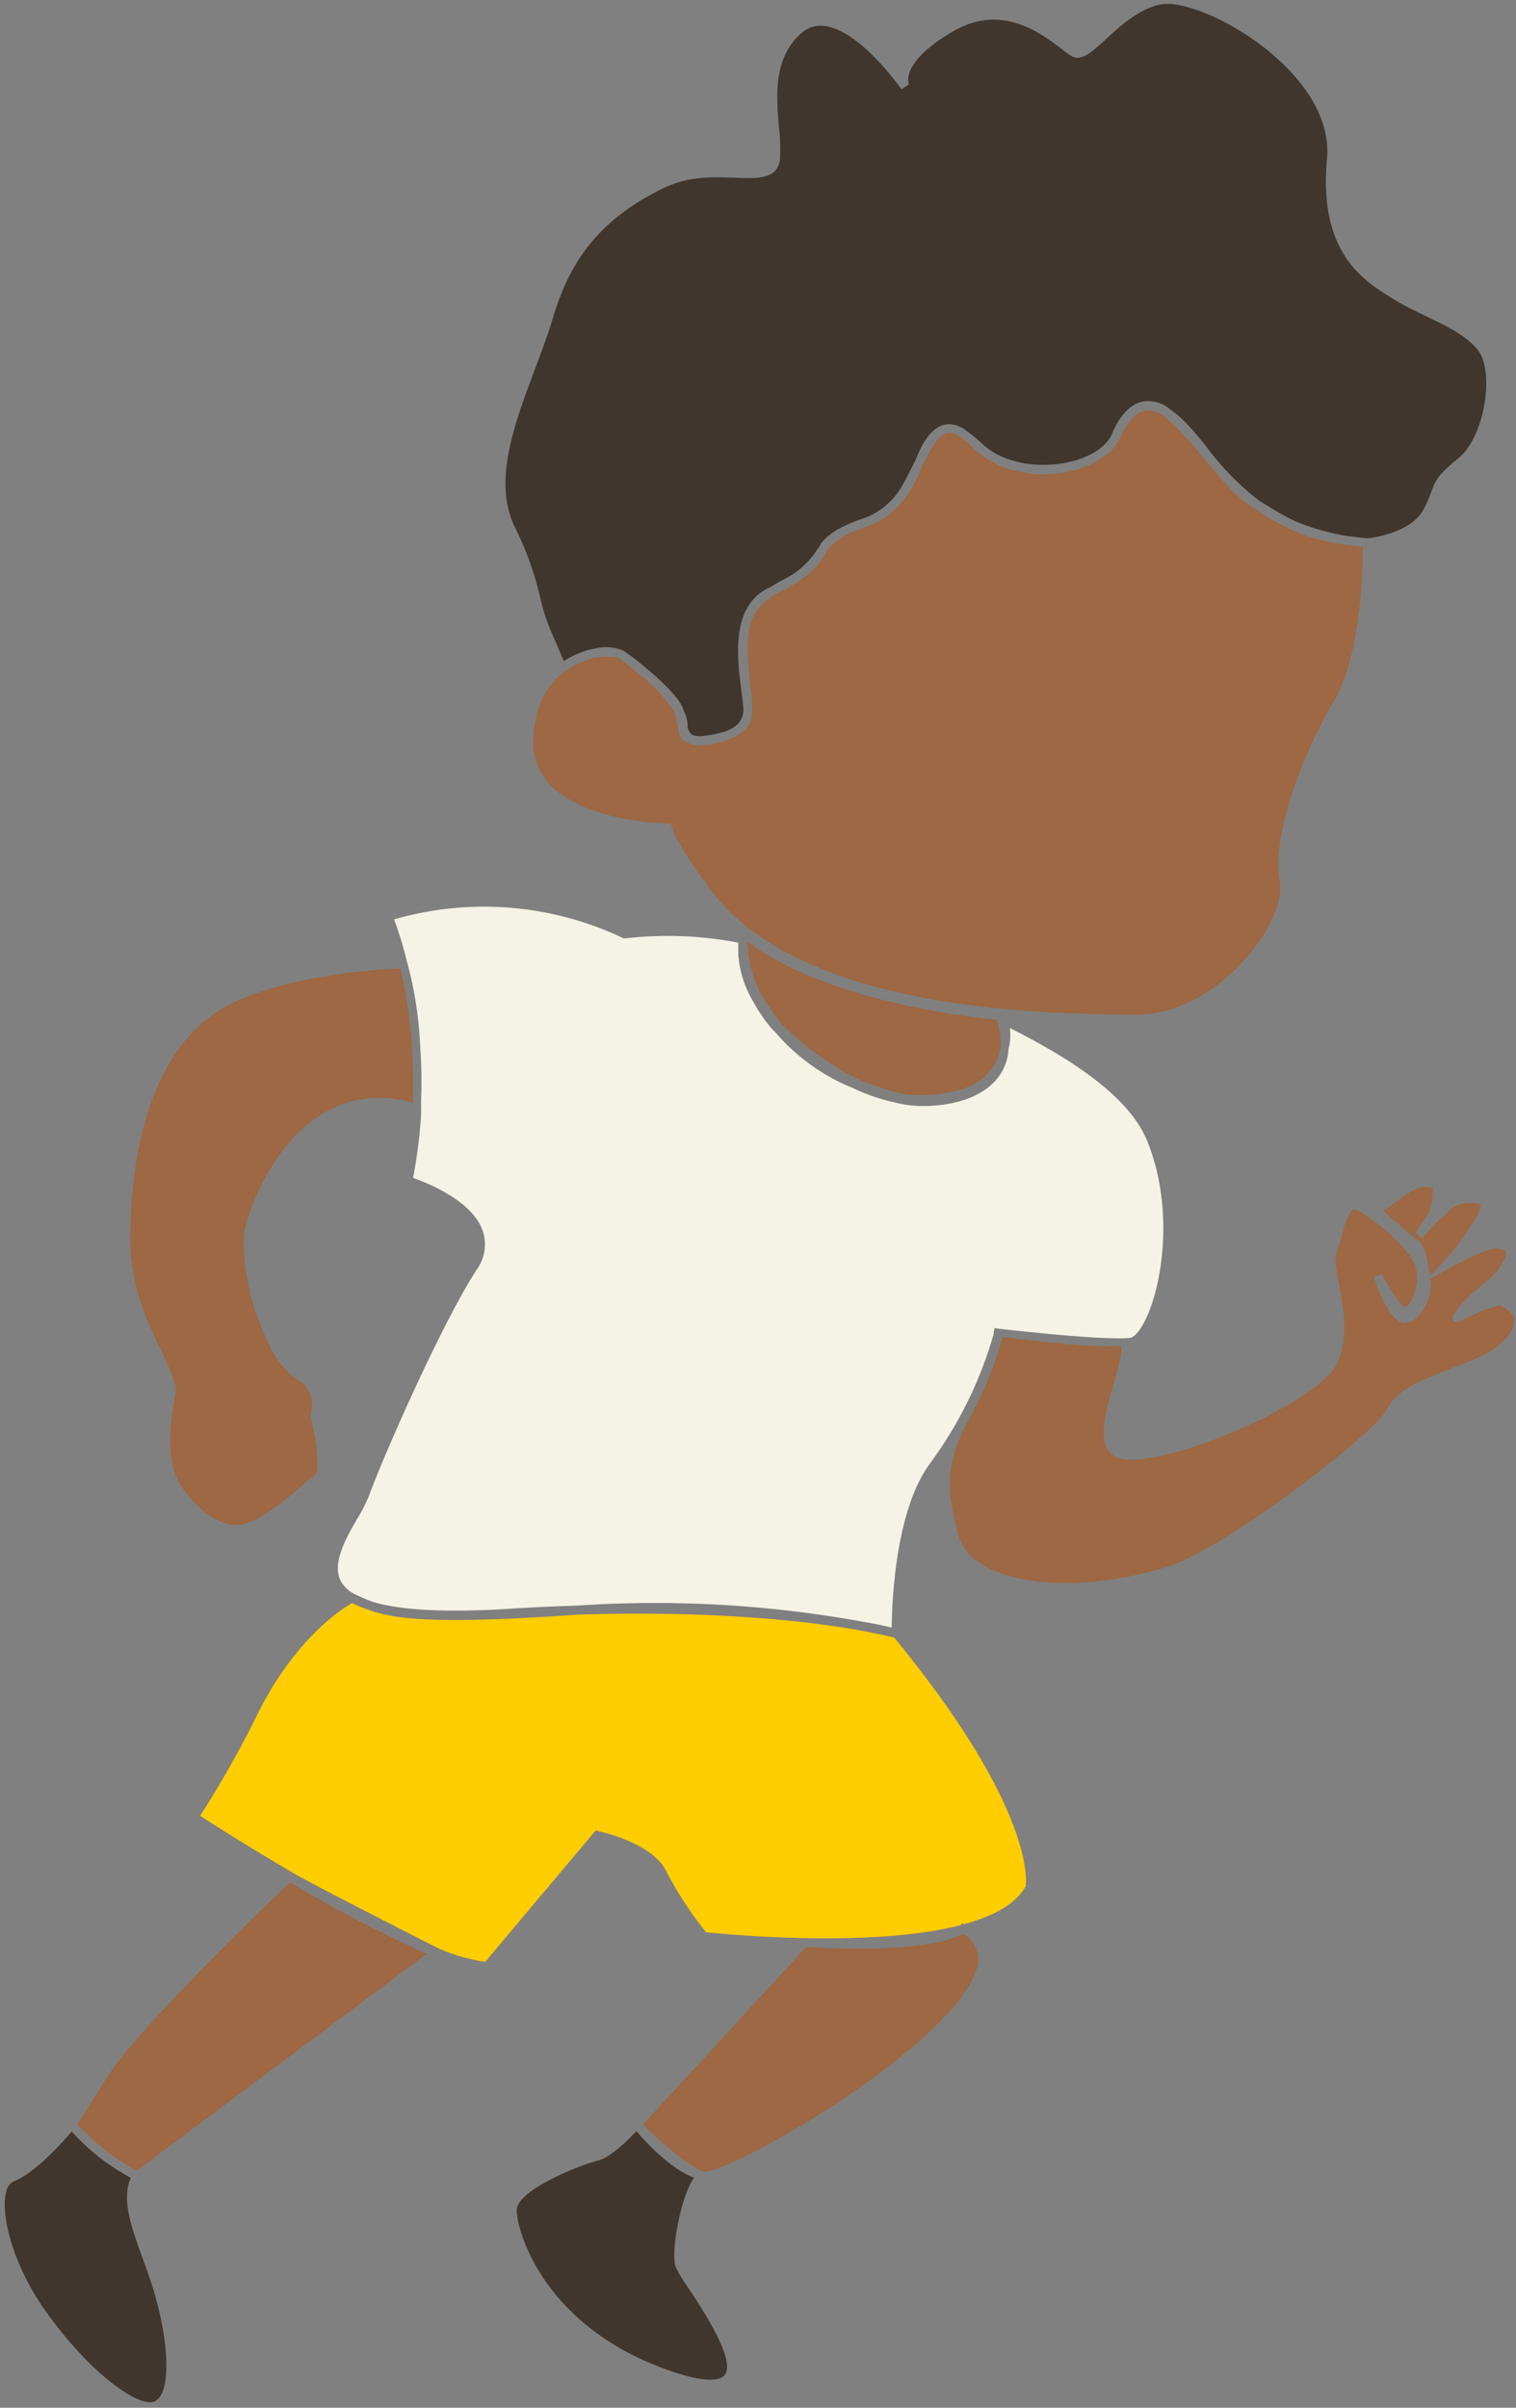
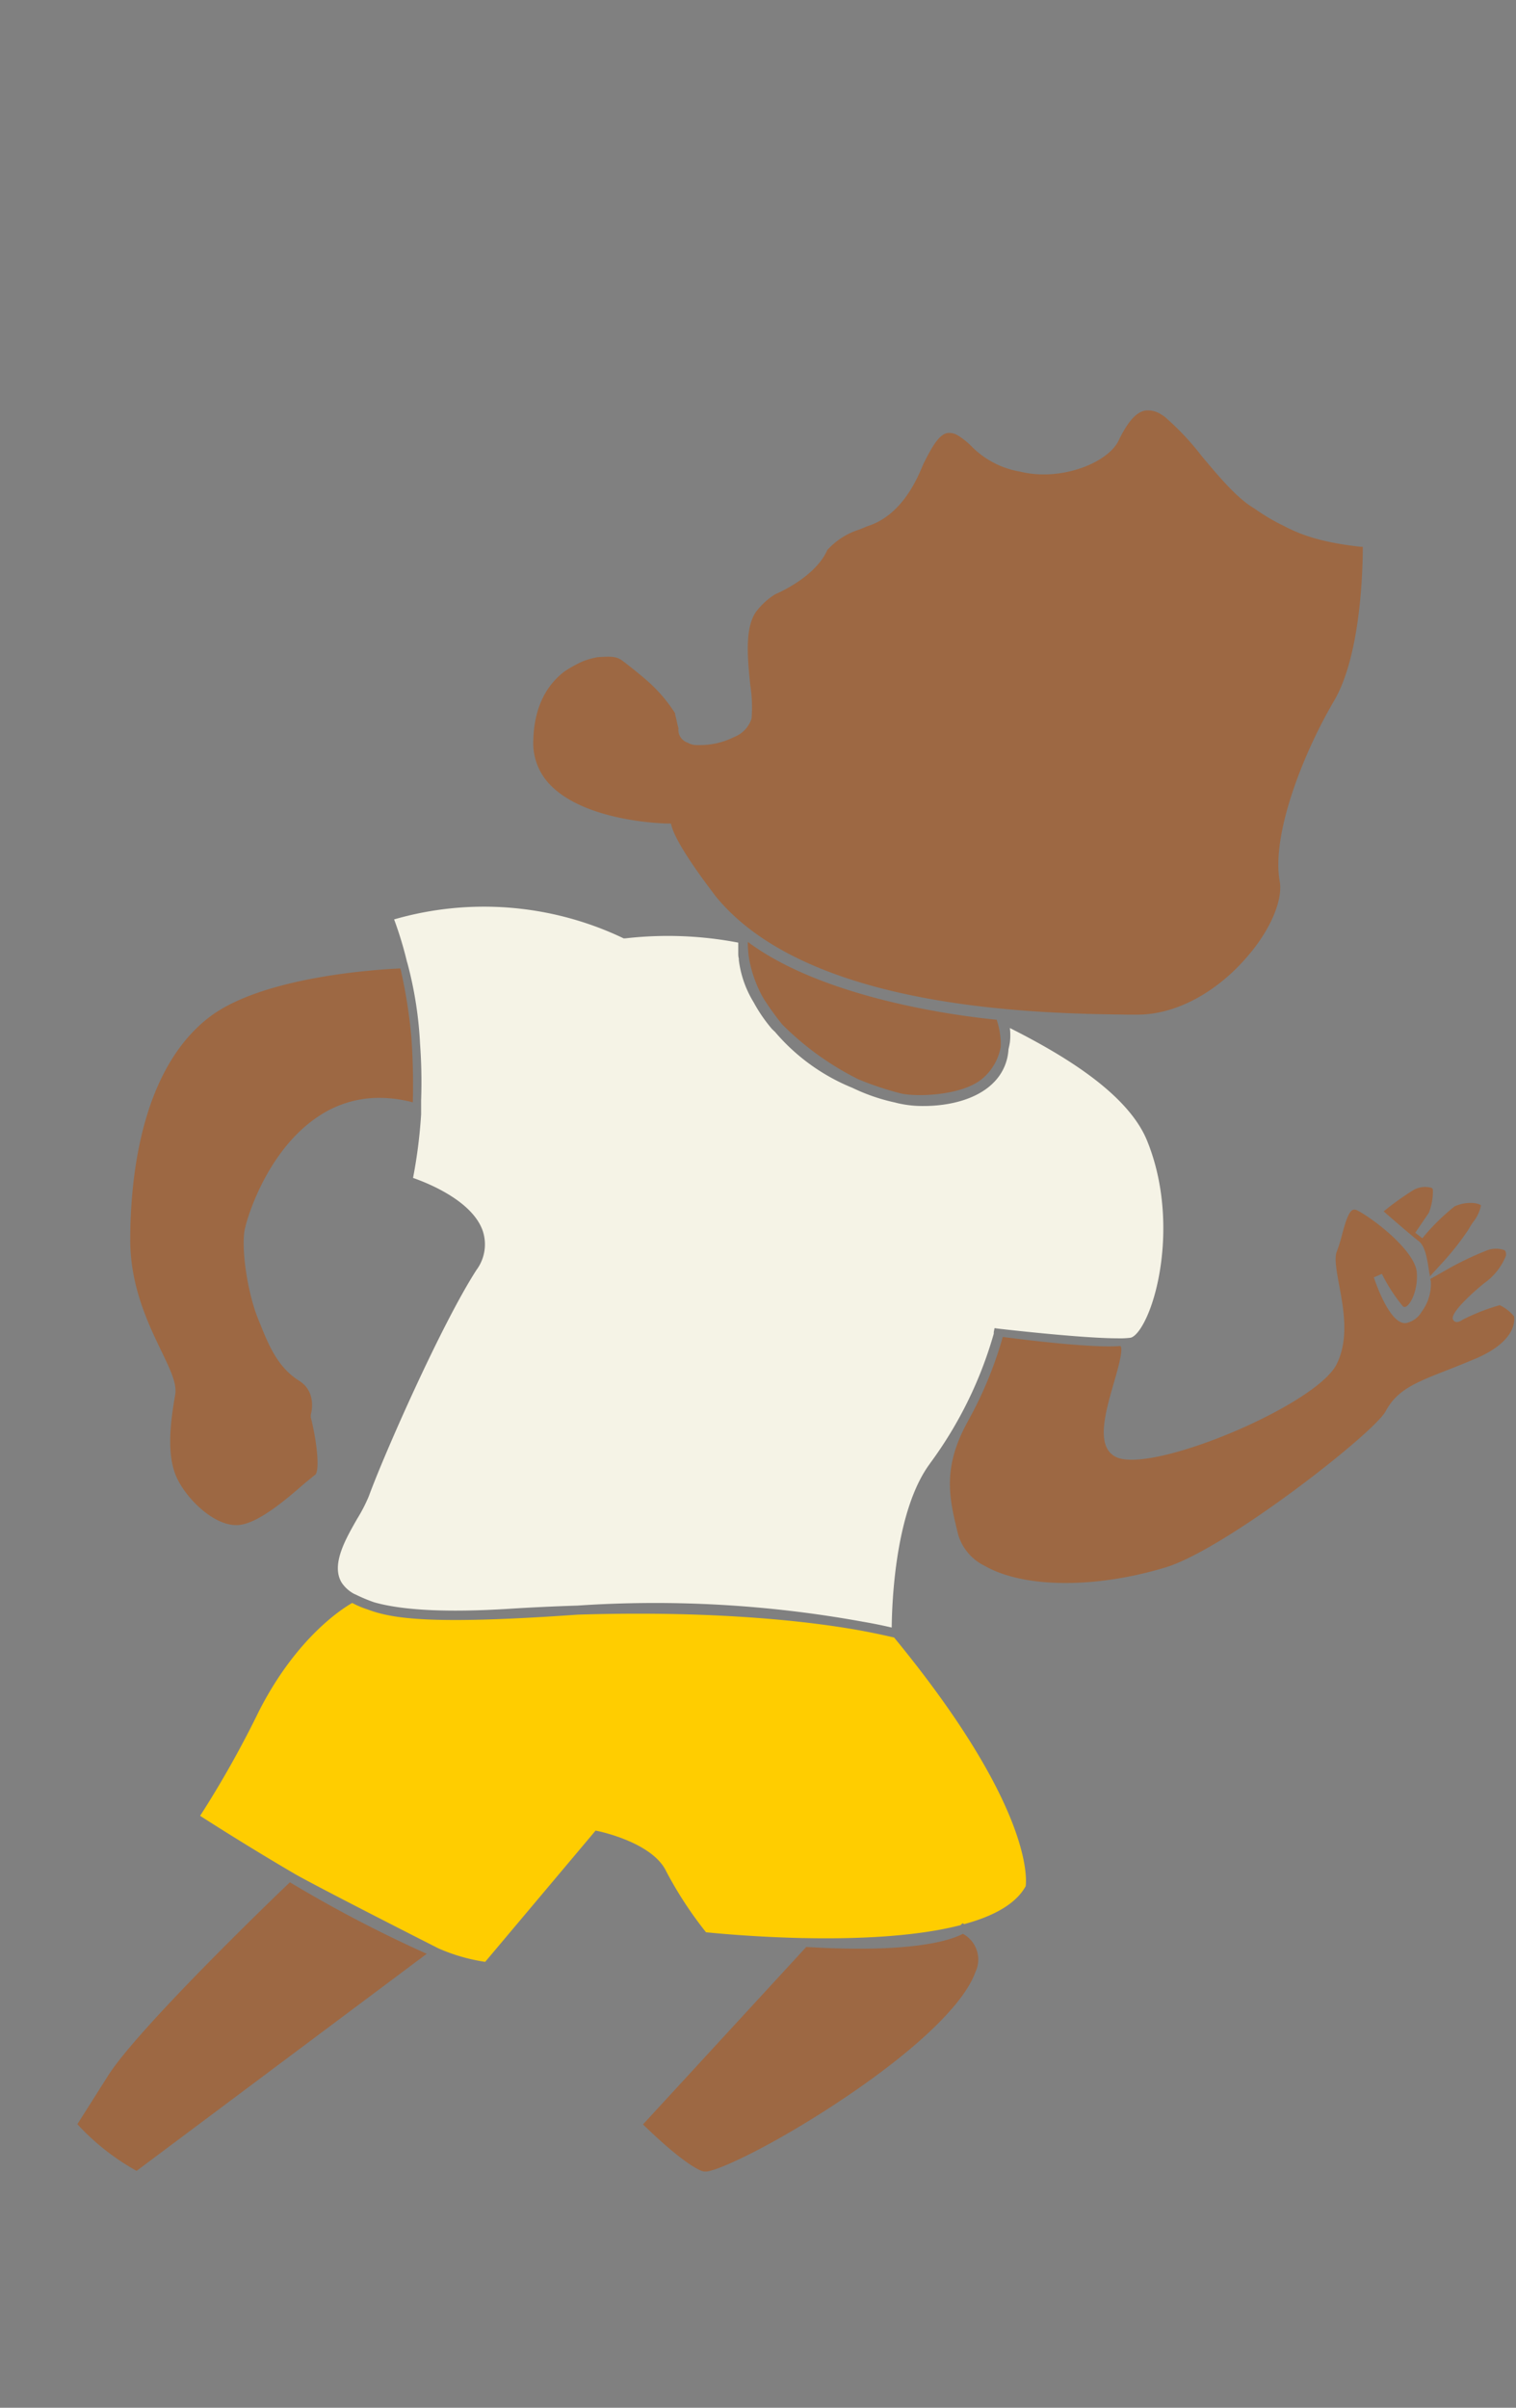
<svg xmlns="http://www.w3.org/2000/svg" height="298.6" preserveAspectRatio="xMidYMid meet" version="1.0" viewBox="38.4 0.7 188.1 298.6" width="188.1" zoomAndPan="magnify">
  <rect x="38.4" y="0.7" width="188.1" height="298.6" fill="#808080" stroke="none" />
  <g data-name="Layer 5">
    <g id="change1_1">
      <path d="M153.85,182.12c-4.39,5.8-4.78,17.38-4.81,20.42-.69-.16-1.88-.43-3.57-.72a144,144,0,0,0-35.48-2h-.07c-2.68.09-5.48.21-8.43.4q-11.4.7-16.69-.82a20,20,0,0,1-2.06-.85l-.45-.21A4.34,4.34,0,0,1,80.81,197c-1.38-2.22.45-5.4,1.91-7.95a19.74,19.74,0,0,0,1.44-2.79c1.82-5,8.94-21.21,13.36-28.07a5.31,5.31,0,0,0,.75-4.92c-1.36-3.73-6.93-5.9-8.62-6.49a62,62,0,0,0,1-7.89h0l0-.71c0-.07,0-.44,0-1a64.62,64.62,0,0,0-.13-7,47.58,47.58,0,0,0-1.56-10l-.07-.23a46.08,46.08,0,0,0-1.59-5.23,40.17,40.17,0,0,1,28.31,2.27l.15.08H116a46.31,46.31,0,0,1,14,.53c0,.25,0,.54,0,.86,0,.15,0,.3,0,.45s0,.43.07.66l0,.19a13.12,13.12,0,0,0,1.84,5.24,19.15,19.15,0,0,0,2.29,3.33l.36.34a24.91,24.91,0,0,0,9.61,6.94,23.51,23.51,0,0,0,5.25,1.81l.36.09h0a13.53,13.53,0,0,0,3.23.35c3,0,6.71-.75,8.86-3.1a6.3,6.3,0,0,0,1.66-3.93c.06-.26.12-.53.17-.82a7.4,7.4,0,0,0,0-1.82c6.36,3.2,14.55,8,17,13.91,3.57,8.68,1.83,18.76-.48,22.84-.81,1.44-1.39,1.63-1.55,1.66a10.4,10.4,0,0,1-1.63.07h0c-4.5,0-14.52-1.17-14.72-1.19l-.52-.07h0l-.1.51a1.62,1.62,0,0,1,0,.19,50.29,50.29,0,0,1-7.94,16.12Z" fill="#f5f3e6" />
    </g>
    <g id="change2_1">
      <path d="M98.6,244a22.65,22.65,0,0,1-5.84-1.69l0,0c-.15-.08-14.38-7.29-17.74-9.19-5.61-3.28-10.31-6.28-11.79-7.23a127.55,127.55,0,0,0,7.31-13c4.65-9.11,10.34-12.71,11.56-13.4a11.92,11.92,0,0,0,1.92.81c3.13,1.18,8.1,1.91,26.07.64,17.74-.55,29.49.94,35.25,2,2.14.4,3.52.73,4,.84,17.19,20.91,16.44,30,16.32,30.84-1.23,2.22-4,3.72-7.63,4.7l-.2-.11-.26.24c-5.69,1.47-13.18,1.73-19.47,1.6H138c-6-.13-10.9-.61-12-.72a48.08,48.08,0,0,1-4.93-7.54c-1.67-3.56-8.17-4.94-8.44-5l-.33-.07Z" fill="#ffcd00" />
    </g>
    <g id="change3_1">
      <path d="M88.08,120.8a61.15,61.15,0,0,1,1.37,8.67c.25,3.5.21,6.58.17,7.92l-.06,0a16.51,16.51,0,0,0-4.1-.54,13.47,13.47,0,0,0-7.6,2.33c-6.4,4.26-8.94,12.86-9.14,14.26-.36,2.58.45,7.75,1.72,10.86l.21.52c1.08,2.68,2.2,5.45,4.87,7.12,2.29,1.43,1.45,4.19,1.44,4.22l0,.15,0,.15c.85,3.39,1.1,6.72.54,7.14-.27.2-.7.58-1.24,1-2,1.74-5.7,5-8.2,5.22-3.11.31-6.9-3.58-7.93-6.35s-.57-6.5,0-9.76c.26-1.38-.58-3.11-1.73-5.5-1.62-3.36-3.84-8-3.84-13.72,0-7.53,1.28-21.13,9.84-27.67C71.05,121.77,85.35,120.92,88.08,120.8Zm43.23-1.42a14.27,14.27,0,0,1-.12-1.46c0-.14,0-.28,0-.41,10,7.46,28,9.38,30.87,9.65a9.38,9.38,0,0,1,.5,3.4,6.7,6.7,0,0,1-2.18,3.83c-2.53,2.24-8.37,2.36-10.21,1.91a37.92,37.92,0,0,1-5.28-1.76,35.91,35.91,0,0,1-9.43-6.79,35.39,35.39,0,0,1-2.29-3.17A15.22,15.22,0,0,1,131.31,119.38Zm-4.18-7.61c0-.06-4.59-5.84-5.38-8.55l-.11-.39h-.42c-.1,0-10-.14-14.52-4.76a7.39,7.39,0,0,1-2.13-5.54c.11-4.48,1.89-7,3.75-8.47l.12-.09a15.28,15.28,0,0,1,2.31-1.27,9.93,9.93,0,0,1,1.79-.5c1.71-.11,2.35-.12,3.13.47s1.83,1.42,2.71,2.18a18.74,18.74,0,0,1,3.78,4.3c0,.23.1.46.14.68.09.39.17.8.28,1.18a1.68,1.68,0,0,0,1.14,1.79,2.18,2.18,0,0,0,1.17.3,1.88,1.88,0,0,0,.33,0,9.41,9.41,0,0,0,4.27-1h0a3.65,3.65,0,0,0,2.16-2.29,17.75,17.75,0,0,0-.16-4.16c-.33-3.24-.75-7.28.85-9.25a8.84,8.84,0,0,1,2.24-2c.38-.16,5-2.15,6.47-5.49a9,9,0,0,1,4-2.55l1-.41c4.23-1.33,6.14-5.87,6.77-7.36l.15-.35c1-2,1.91-3.67,3-3.84a2,2,0,0,1,1.29.31l.17.1c.31.21.57.41.81.6a9.72,9.72,0,0,1,.84.78,11.06,11.06,0,0,0,5.9,3h0c5.12,1.27,11.08-1.16,12.28-4,0,0,0,0,0,0,1.13-2.28,2.17-3.42,3.28-3.58a3,3,0,0,1,1.91.47l.25.16.17.11a33.46,33.46,0,0,1,4.65,4.93c2.14,2.55,4.34,5.19,6.47,6.45l.12.08a24.85,24.85,0,0,0,3.54,2.09c2.21,1.17,4.81,2.08,9.57,2.61l.27,0c0,2.44-.18,13.32-3.55,19.08-4,6.81-7.78,16.72-6.76,22.39.42,2.31-1.13,6-3.94,9.26-3.93,4.63-9.08,7.33-13.78,7.29l-1.13,0C167.51,126.39,138.63,126,127.13,111.77Zm90.37,45.38L215.81,159c0-.12,0-.26-.06-.39-.27-1.9-.54-3.4-1.33-4s-3.24-2.72-4.34-3.68a35.52,35.52,0,0,1,3.75-2.68A3,3,0,0,1,216,148a.32.32,0,0,1,.19.3,7.34,7.34,0,0,1-.5,2.8L214,153.58l.88.68a26.61,26.61,0,0,1,4-3.95,4.75,4.75,0,0,1,2-.43,3.22,3.22,0,0,1,1,.15c.2.08.27.15.27.17a4.65,4.65,0,0,1-.93,2,11.11,11.11,0,0,0-.63,1A34.12,34.12,0,0,1,217.5,157.15ZM158.74,176.5a48.39,48.39,0,0,0,4.08-10c2.22.3,11,1.4,14.44,1.13,0,0,.14,0,.17,0,.36.45-.32,2.81-.82,4.54-1.07,3.72-2.3,7.94.24,9.21,4.37,2.19,24.85-6.41,27.39-11.49,1.56-3.12.88-6.82.32-9.8-.32-1.72-.62-3.36-.3-4.17a19.36,19.36,0,0,0,.68-2.19c.34-1.24.76-2.78,1.34-3,.05,0,.23-.09.62.12,2.5,1.39,7.08,5.13,7.29,7.63.17,2.11-.72,4-1.39,4.29-.1,0-.19.07-.35-.09a21,21,0,0,1-2.59-4l-1,.43c.6,1.77,2.21,5.87,4,5.67a2.91,2.91,0,0,0,1.93-1.4,5.78,5.78,0,0,0,1.15-3.69c0-.1-.05-.23-.07-.38l2.33-1.32a38.52,38.52,0,0,1,4.49-2.14,3.16,3.16,0,0,1,2.38-.11c.06.05.24.19.18.69a7.62,7.62,0,0,1-2.55,3.3c-.05,0-4.59,3.68-4,4.65.33.53.94.15,1.15,0a25.13,25.13,0,0,1,4.63-1.82,5.19,5.19,0,0,1,1.78,1.39c.09.55.23,3.13-4.84,5.27-1.29.54-2.44,1-3.46,1.4-4,1.57-6.2,2.43-7.65,5.12s-19.71,17-27.25,19.33c-8.79,2.66-17.62,2.59-22.48-.18a6.3,6.3,0,0,1-3.3-3.9c-1.05-4.28-2-8,1-13.64Zm-20.31,65.66h.14c13.61.82,18.11-1,19.3-1.64a3.62,3.62,0,0,1,1.54,4.78c-1.46,4.06-7.69,9.94-17.08,16.14-7.81,5.16-14.44,8.32-16.23,8.56h-.36l-.29-.08c-.64-.24-2.68-1.3-7.27-5.76ZM91.35,243l-36,26.92A29.09,29.09,0,0,1,48,264.13l3.8-6c3.67-5.8,20.1-21.65,22.57-24A160.7,160.7,0,0,0,91.35,243Z" fill="#9d6843" />
    </g>
    <g id="change4_1">
-       <path d="M208.09,67.46c-.68-.06-1.33-.14-2-.23l-.15,0A27.91,27.91,0,0,1,199,65.29a32.92,32.92,0,0,1-3.23-1.81l-1.16-.7a34.34,34.34,0,0,1-6.48-6.62c-.8-1-1.55-1.93-2.32-2.74a14,14,0,0,0-2.29-2h0a4.05,4.05,0,0,0-3.58-.86c-2,.57-3.12,2.82-3.65,4.14-.82,1.67-3.17,3-6.13,3.47a14.8,14.8,0,0,1-5-.07,12.81,12.81,0,0,1-3.31-1.18l-.24-.15a9.94,9.94,0,0,1-1.29-1c-.38-.35-.85-.76-1.47-1.24a8.74,8.74,0,0,0-.77-.56l0,0a3.43,3.43,0,0,0-1.91-.67,2.65,2.65,0,0,0-.74.11c-1.85.54-2.88,3-3.32,4.07a2.86,2.86,0,0,1-.15.33v0c-.07.15-.15.29-.22.45-.46.9-.92,1.84-1.46,2.79a9.06,9.06,0,0,1-4.65,3.91c-4.42,1.4-5.39,3.16-5.52,3.43s-.23.32-.34.49a10.2,10.2,0,0,1-4.3,3.76c-.47.26-.94.53-1.41.83-5.05,2.2-4.22,8.68-3.66,13,.09.66.17,1.27.21,1.8a2.61,2.61,0,0,1-1.14,2.61,6.27,6.27,0,0,1-1.22.58,15,15,0,0,1-2.86.53l-.18,0a3.57,3.57,0,0,1-.59-.06l-.31-.07a1.62,1.62,0,0,1-.6-1,3.84,3.84,0,0,0-.47-2c-.35-1.47-2.79-3.74-4.75-5.37-.76-.65-1.46-1.19-2-1.57l-.16-.12-.08-.06c-.25-.18-.46-.32-.58-.39a5.51,5.51,0,0,0-3.45-.21,7.08,7.08,0,0,0-1.89.54,11.29,11.29,0,0,0-1.24.56c-.24.13-.49.28-.74.44l-1.6-3.75a23.29,23.29,0,0,1-1.33-4.17,39.77,39.77,0,0,0-3.19-8.79c-2.67-5.65,0-12.7,2.55-19.51.81-2.15,1.65-4.38,2.27-6.48,2.29-7.66,6.41-12.43,13.78-16,3.07-1.46,6.25-1.34,8.8-1.24,2.84.11,5.3.21,5.55-2.37a23.1,23.1,0,0,0-.13-3.9c-.33-3.84-.74-8.62,2.84-11.7a3.49,3.49,0,0,1,2.85-.85c4.42.57,9.46,7.78,9.51,7.85l.94-.6s-1.32-2.65,5.52-6.61c6-3.45,10.81.23,13.41,2.21a11.22,11.22,0,0,0,1.29.91c1.19.66,2.54-.58,4.24-2.15s4.06-3.73,6.75-4.28,9.3,2.06,14.45,6.69c4.38,3.92,6.58,8.33,6.2,12.41-1.08,11.76,4.56,15.2,8.29,17.47,1.38.84,2.8,1.52,4.17,2.18,2.49,1.2,4.85,2.33,6.29,4.16,2,2.57.94,10.61-2.49,13.4-2.45,2-2.75,2.63-3.27,4a17.07,17.07,0,0,1-1,2.3C213.49,66.8,208.64,67.4,208.09,67.46ZM117.38,265c1.08,1.28,4.13,4.64,7.14,5.77a4.2,4.2,0,0,0-.29.44c-1.44,2.49-2.61,8.75-2,10.62a16.93,16.93,0,0,0,1.57,2.6c1.92,2.91,5.93,9,4.52,10.8-.4.53-1.79,1.17-6.5-.42-15.86-5.35-19.3-17.35-19.3-20,0-2.51,7.74-5.58,10.09-6.17C114.17,268.25,116.41,266,117.38,265Zm-78.19,7.44a1.73,1.73,0,0,1,.94-1.23c2.58-1,6-4.77,7.17-6.18a26.44,26.44,0,0,0,7.32,5.74c-1.16,2.76.07,6.12,1.48,10,.57,1.58,1.17,3.22,1.63,4.9,1.83,6.72,1.74,12.12-.22,12.86s-8-3.54-13.44-11.21C40,281.65,38.38,275.19,39.19,272.47Z" fill="#40362d" />
-     </g>
+       </g>
  </g>
</svg>